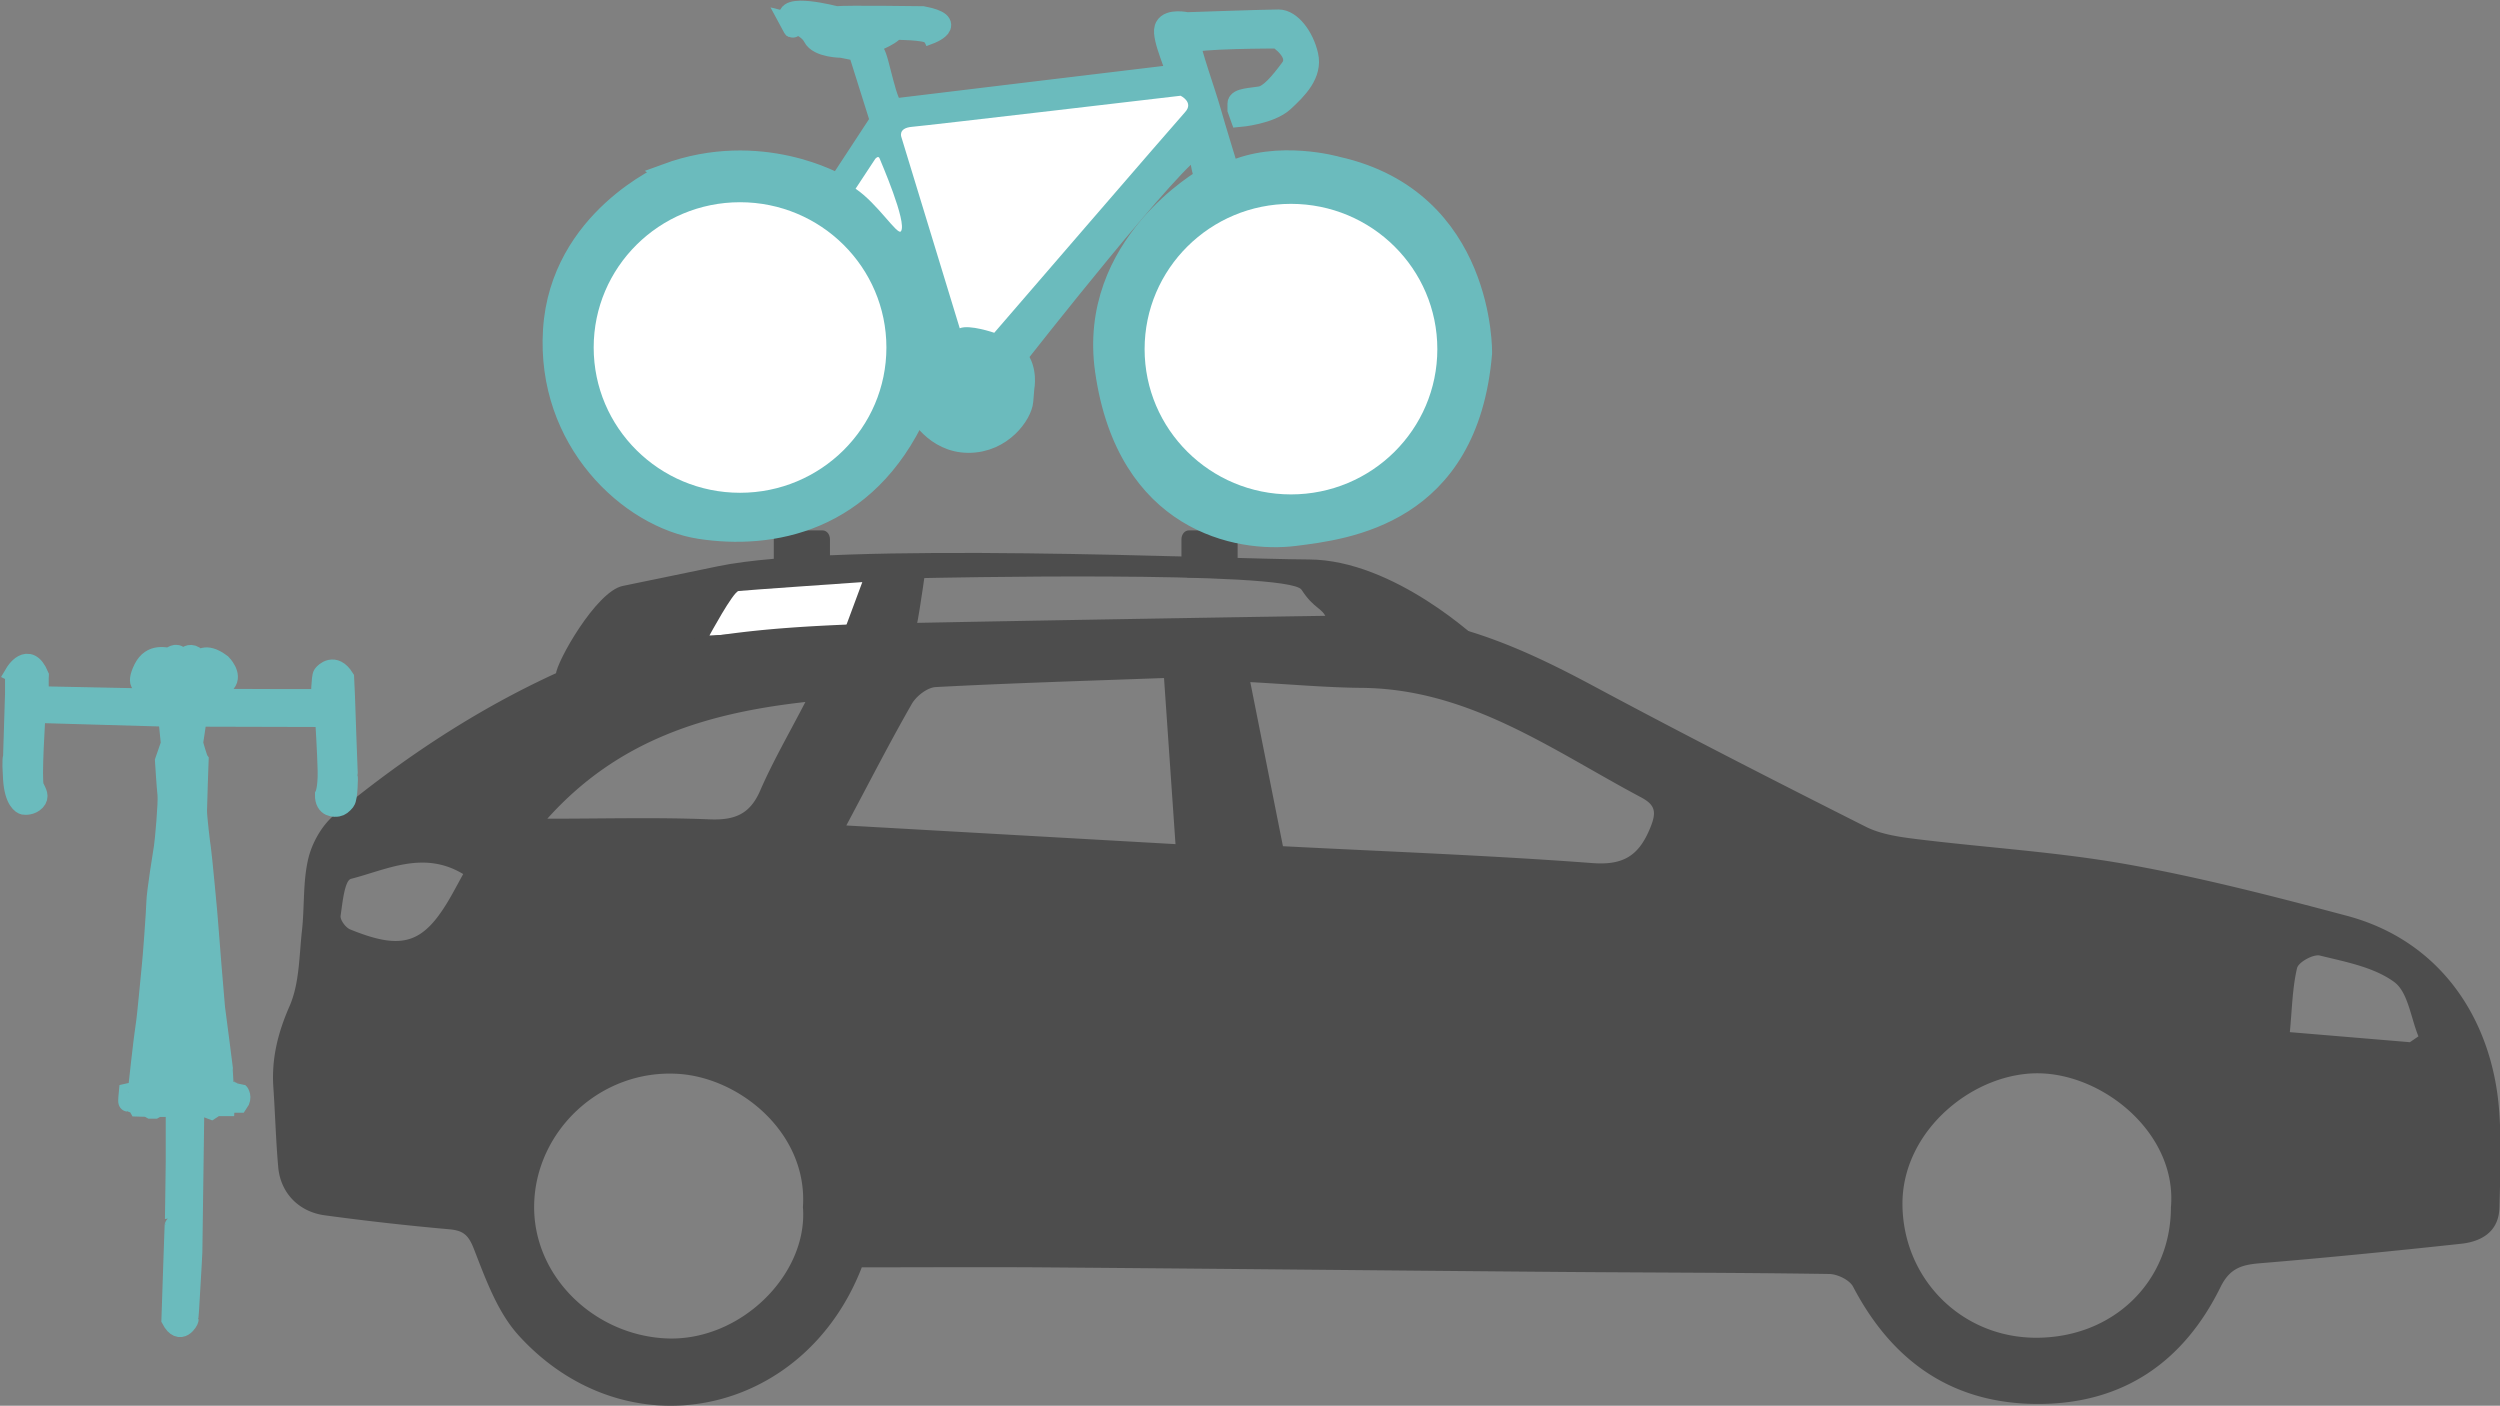
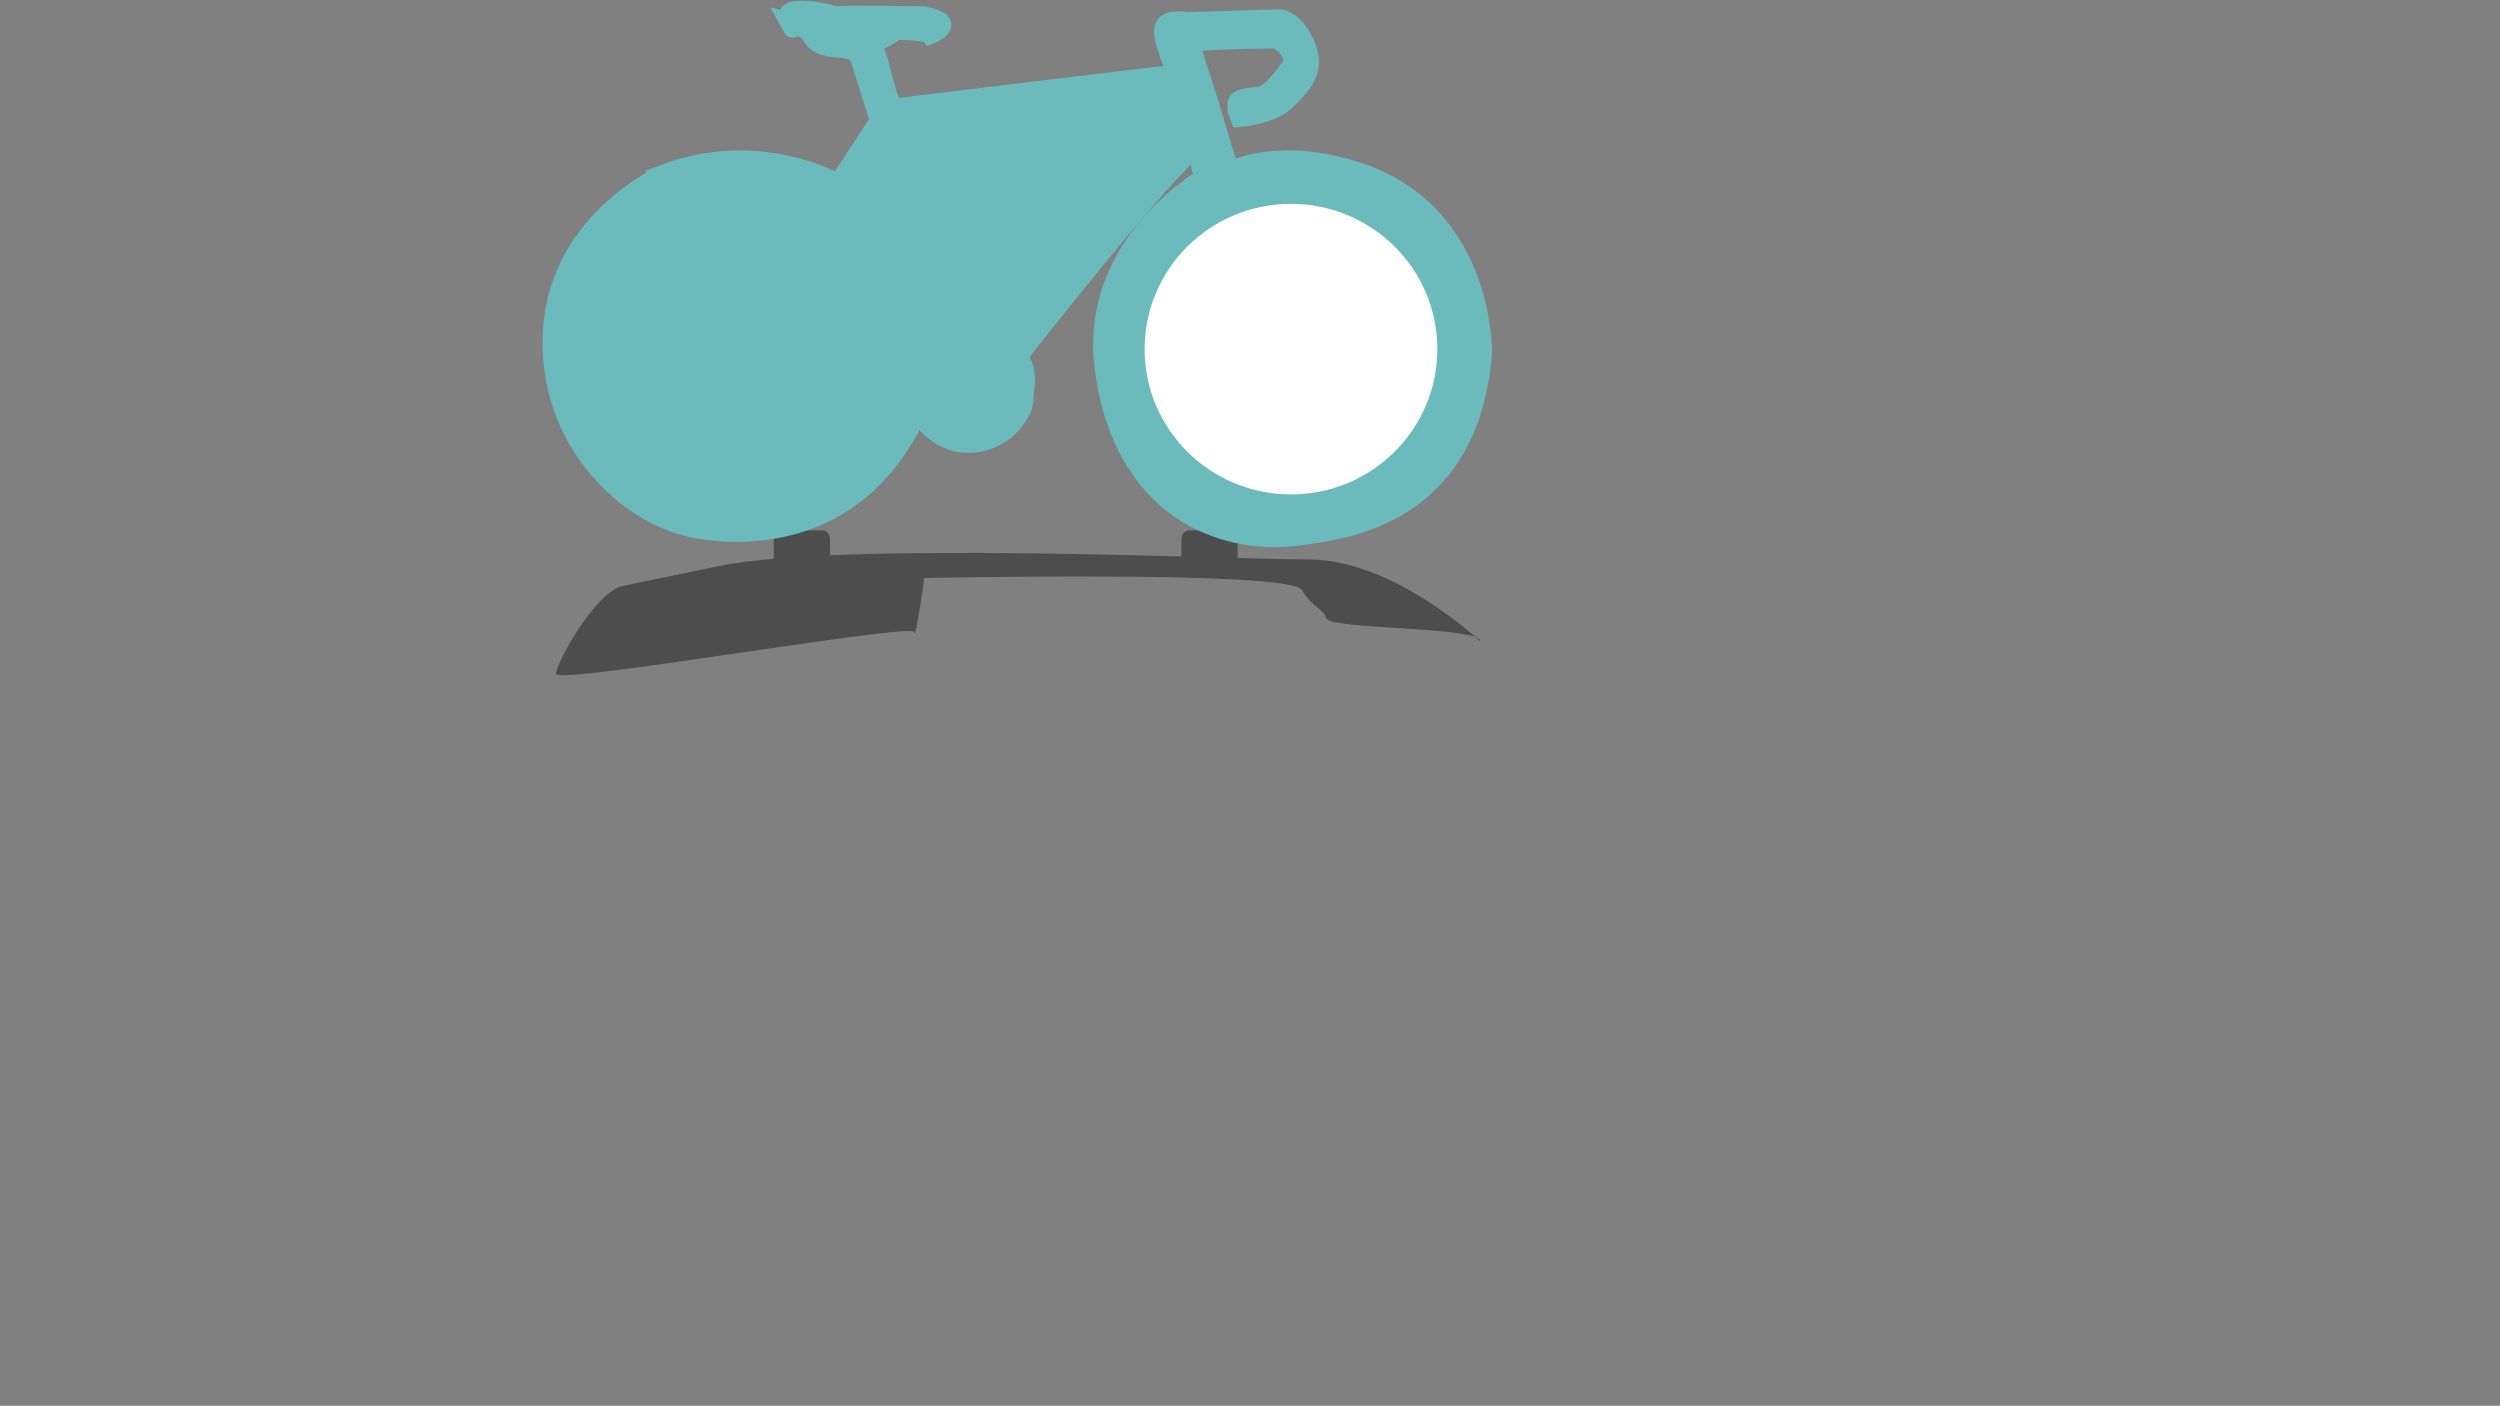
<svg xmlns="http://www.w3.org/2000/svg" width="386.349" height="217.243">
  <rect width="100%" height="100%" fill="#808080" stroke="none" />
  <path fill="#4D4D4D" d="M228.711 99.091s-13.193-12.574-26.424-12.631c-13.232-.055-72.692-2.822-91.292 1.041-18.563 3.854-4.004.822-14.774 3.055-4.112.852-10.25 11.826-10.297 13.58-.047 1.756 55.12-7.947 55.338-6.457s1.578-8.346 1.578-8.346 56.331-1.234 58.299 1.805c1.971 3.041 3.207 2.725 3.854 4.443.648 1.719 23.876 1.251 23.718 3.51z" />
-   <path fill="#FFF" d="M133.261 89.96l-2.656 7.15-20.969 1.1s3.665-6.77 4.5-6.875c.964-.121 19.125-1.375 19.125-1.375z" />
  <path fill="#4D4D4D" d="M119.58 87.869c0 .758.507 1.375 1.131 1.375h6.422c.623 0 1.13-.617 1.13-1.375v-4.525c0-.76-.507-1.375-1.13-1.375h-6.422c-.624 0-1.131.615-1.131 1.375v4.525zm63 0c0 .758.507 1.375 1.131 1.375h6.422c.623 0 1.13-.617 1.13-1.375v-4.525c0-.76-.507-1.375-1.13-1.375h-6.422c-.624 0-1.131.615-1.131 1.375v4.525z" />
-   <path fill-rule="evenodd" clip-rule="evenodd" fill="#4D4D4D" d="M133.182 195.853c-8.963 23.117-36.367 28.832-53.018 10.537-3.284-3.609-5.112-8.721-6.937-13.404-.854-2.188-1.68-2.824-3.823-3.016a412.475 412.475 0 01-19.242-2.16c-4.042-.555-6.811-3.504-7.161-7.404-.369-4.096-.47-8.215-.754-12.318-.307-4.441.677-8.441 2.5-12.6 1.535-3.502 1.477-7.738 1.918-11.674.415-3.705.125-7.543.979-11.125.586-2.461 2.117-5.162 4.049-6.762 11.472-9.498 23.992-17.619 37.654-23.393 6.917-2.922 14.945-3.395 22.544-4.469 6.517-.92 13.128-1.309 19.712-1.576 5.033-.207 75.051-1.398 79.747-1.4 12.678 0 23.893 5.018 34.857 10.9 13.924 7.467 27.998 14.654 42.107 21.764 2.33 1.176 5.146 1.58 7.791 1.908 10.844 1.342 21.801 1.984 32.537 3.896 11.449 2.039 22.764 4.969 34.018 7.961 14.543 3.869 22.424 16 23.539 29.879.404 5.037.191 10.133.066 15.197-.09 3.686-2.688 5.262-5.898 5.611-10.365 1.123-20.74 2.158-31.129 3.018-2.811.232-4.654.775-6.078 3.672-5.699 11.594-15.076 18.063-28.164 18.07-13.217.01-22.547-6.514-28.621-18.121-.543-1.039-2.41-1.943-3.678-1.963-13.744-.213-27.492-.207-41.238-.318-26.479-.217-52.956-.494-79.434-.699-9.475-.073-18.949-.011-28.843-.011zm65.082-65.08c16.063.828 31.979 1.418 47.848 2.609 4.861.365 7.191-1.225 8.922-5.465.965-2.369.834-3.496-1.426-4.697-13.73-7.297-26.572-16.758-43.135-16.916-5.543-.053-11.082-.557-17.253-.889l5.044 25.358zm-67.473-3.205l50.869 2.883-1.773-25.668c-11.915.434-23.604.781-35.279 1.396-1.301.068-3.004 1.391-3.698 2.602-3.382 5.902-6.483 11.963-10.119 18.787zm204.703 59.025c.98-11.168-10.014-20.348-20.018-20.715-10.258-.375-21.559 8.738-21.471 20.268.09 11.471 9.109 20.574 20.645 20.588 11.891.012 20.825-8.621 20.844-20.141zm-211.41-.051c.777-11.393-9.706-20.008-19.302-20.59-11.994-.729-22.032 8.854-22.234 20.258-.194 11.033 9.274 20.104 20.38 20.625 11.435.538 21.982-9.861 21.156-20.293zm-39.499-60.021c8.873 0 16.972-.232 25.048.1 3.847.158 6.236-.738 7.839-4.43 1.978-4.551 4.492-8.869 6.992-13.709-15.52 1.742-29.025 5.926-39.879 18.039zm287.841 34.539l1.32-.902c-1.193-2.889-1.609-6.842-3.762-8.412-3.158-2.299-7.51-3.096-11.465-4.074-1.012-.25-3.316 1.018-3.533 1.939-.723 3.078-.77 6.318-1.113 9.896l18.553 1.553zM71.58 135.074c-6.123-3.691-11.791-.678-17.331.74-.99.252-1.321 3.691-1.612 5.709-.092.641.779 1.826 1.476 2.109 8.297 3.373 11.491 2.215 15.826-5.557.48-.863.948-1.734 1.641-3.001z" />
  <path fill="#6BBBBD" stroke="#6BBBBD" stroke-width="3" stroke-miterlimit="10" d="M102.935 26.796s-16.422 6.99-17.517 24.17 11.79 29.137 22.737 30.822c10.948 1.684 25.77-.842 33.686-18.191 0 0 2.526 4.885 7.832 4.885 5.305 0 8.337-4.463 8.506-6.484l.168-2.021s.589-2.863-1.095-4.885c0 0 25.096-32 27.874-32.336 0 0 .59 4.715 1.095 4.715 0 0-18.274 10.273-15.495 29.813 3.345 23.508 20.656 26.682 29.307 25.6 8.084-1.01 26.948-3.199 29.054-28.295 0 0 .505-23.748-22.401-28.885 0 0-9.211-2.672-16.674.842 0 0-2.105-6.822-2.863-9.516-.758-2.695-3.2-9.518-3.032-10.275.169-.758 13.306-.758 13.306-.758s3.621 2.273 1.938 4.549c-1.685 2.273-3.2 4.041-4.548 4.295-1.348.252-3.621.252-3.621 1.178v.926l.421 1.18s4.717-.42 6.821-2.357c2.105-1.938 4.464-4.295 3.79-7.242s-2.695-5.559-4.632-5.559-14.147.422-14.147.422-2.767-.615-3.455.725c-.032.063-.06.129-.082.201-.506 1.6 2.021 6.736 1.769 7.158 0 0-42.022 5.053-43.285 5.221-1.264.168-2.442-7.748-3.2-8.59l-.758-.842.084-.506s3.031-1.01 3.789-2.105c0 0 4.885 0 5.39.674 0 0 4.716-1.768-1.095-2.863 0 0-11.79-.168-13.39 0 0 0-8.59-2.273-7.242.59 1.347 2.863 0 .338 0 .338s2.778.674 3.621 2.357c.842 1.684 4.463 1.684 4.463 1.684l2.526.506 3.369 10.695-6.4 9.768c-.003-.004-11.961-6.992-26.614-1.604z" />
-   <ellipse fill="#FFF" cx="114.366" cy="53.703" rx="22.619" ry="22.451" />
-   <path fill="#FFF" d="M139.314 21.238s-.632-1.451 1.643-1.641c2.273-.189 41.495-4.801 41.495-4.801s2.085 1.01.695 2.527c-1.39 1.516-29.496 34.105-29.496 34.105s-3.845-1.326-5.333-.695l-9.004-29.495zm-7.093 7.929l3.034-4.607s.509-.66.711 0c.076.246 4.268 9.807 3.268 11.18-.525.72-3.591-4.268-7.013-6.573z" />
  <ellipse fill="#FFF" cx="199.506" cy="53.955" rx="22.619" ry="22.451" />
-   <path fill-rule="evenodd" clip-rule="evenodd" fill="#6BBBBD" stroke="#6BBBBD" stroke-width="3" stroke-miterlimit="10" d="M2.274 104.001s2.106-3.561 3.77.396c0 0-.167 3.164.388 3.164.556 0 19.402.396 19.402.396.277-.051.334-.494.334-.494s-1.165-.682-.5-2.221l-.554-1.191s-1.22 1.482-2.106 1.73c-.888.246-2.162.197-.888-2.424 1.275-2.621 3.659-1.682 4.048-1.779.388-.1.997-.863 1.662-.086s1.055-.113 1.055-.113.664-.592 1.44.199 1.164-1.09 3.936.988c0 0 1.719 1.73.665 2.967 0 0-.36.586-1.404-.223-1.044-.807-1.866-1.434-1.866-1.408 0 .023-.637 1.303-.637 1.303s.748 1.83-.943 2.281c0 0-.092.412.167.471.259.057 4.971 0 4.971 0l6.577.025h7.744s.074-3.389.332-3.742c.259-.355 1.811-1.93 3.362.527l.13 2.85s.416 12.281.444 12.355c.026.074 0 3.338-.416 3.857s-.776.791-1.191.865c-.416.074-2.052.223-2.024-1.854 0 0 .471-.965.416-3.734-.056-2.77-.388-8.035-.388-8.035l-.028-.223-19.68-.051-.61 4.057s.665 2.373.859 2.645c0 0-.249 6.824-.249 7.813 0 .99.499 5.242.61 5.811.11.568 1.108 11.102 1.108 11.449 0 .344 1.025 12.93 1.081 13.252.055.32 1.413 10.854 1.386 10.928-.028.074.166 1.83.166 1.83s2.079.223 2.107.246c.027.025.581.742-.056 1.633h-2.107l-.027.52h-.914l-.028-.396h-.693l-.083.619-.415.271-.916-.348-1.635.051s-.277 21.189-.305 22.301c-.028 1.113-.609 10.285-.581 10.436.026.148-1.332 2.67-2.745 0 0 0 .499-15.182.526-15.107.028.074.14-9.346.14-9.346v-8.357h-2.772l-.472.271h-.554l-.305-.172-.057-.422-.221-.32-.471.1-.057.518-.831-.023-.249-.445s-1.248-.322-1.331-.322c-.082 0 .056-1.385.056-1.385l1.413-.32s.942-8.654 1.192-10.064c.249-1.408.859-8.48.97-9.346.111-.865.665-8.332.693-9.766.027-1.434 1.024-7.664 1.164-8.506.139-.84.693-6.873.554-8.109-.138-1.236-.387-5.217-.387-5.217l.915-2.645-.417-4.131-19.874-.568-.526-.023s-.693 10.457-.249 11.373c.443.914.858 1.508.222 2.201-.638.691-1.608.666-1.857.617s-1.469-.617-1.691-4.006c-.222-3.389 0-3.363 0-3.363l.306-9.891v-3.14z" />
</svg>